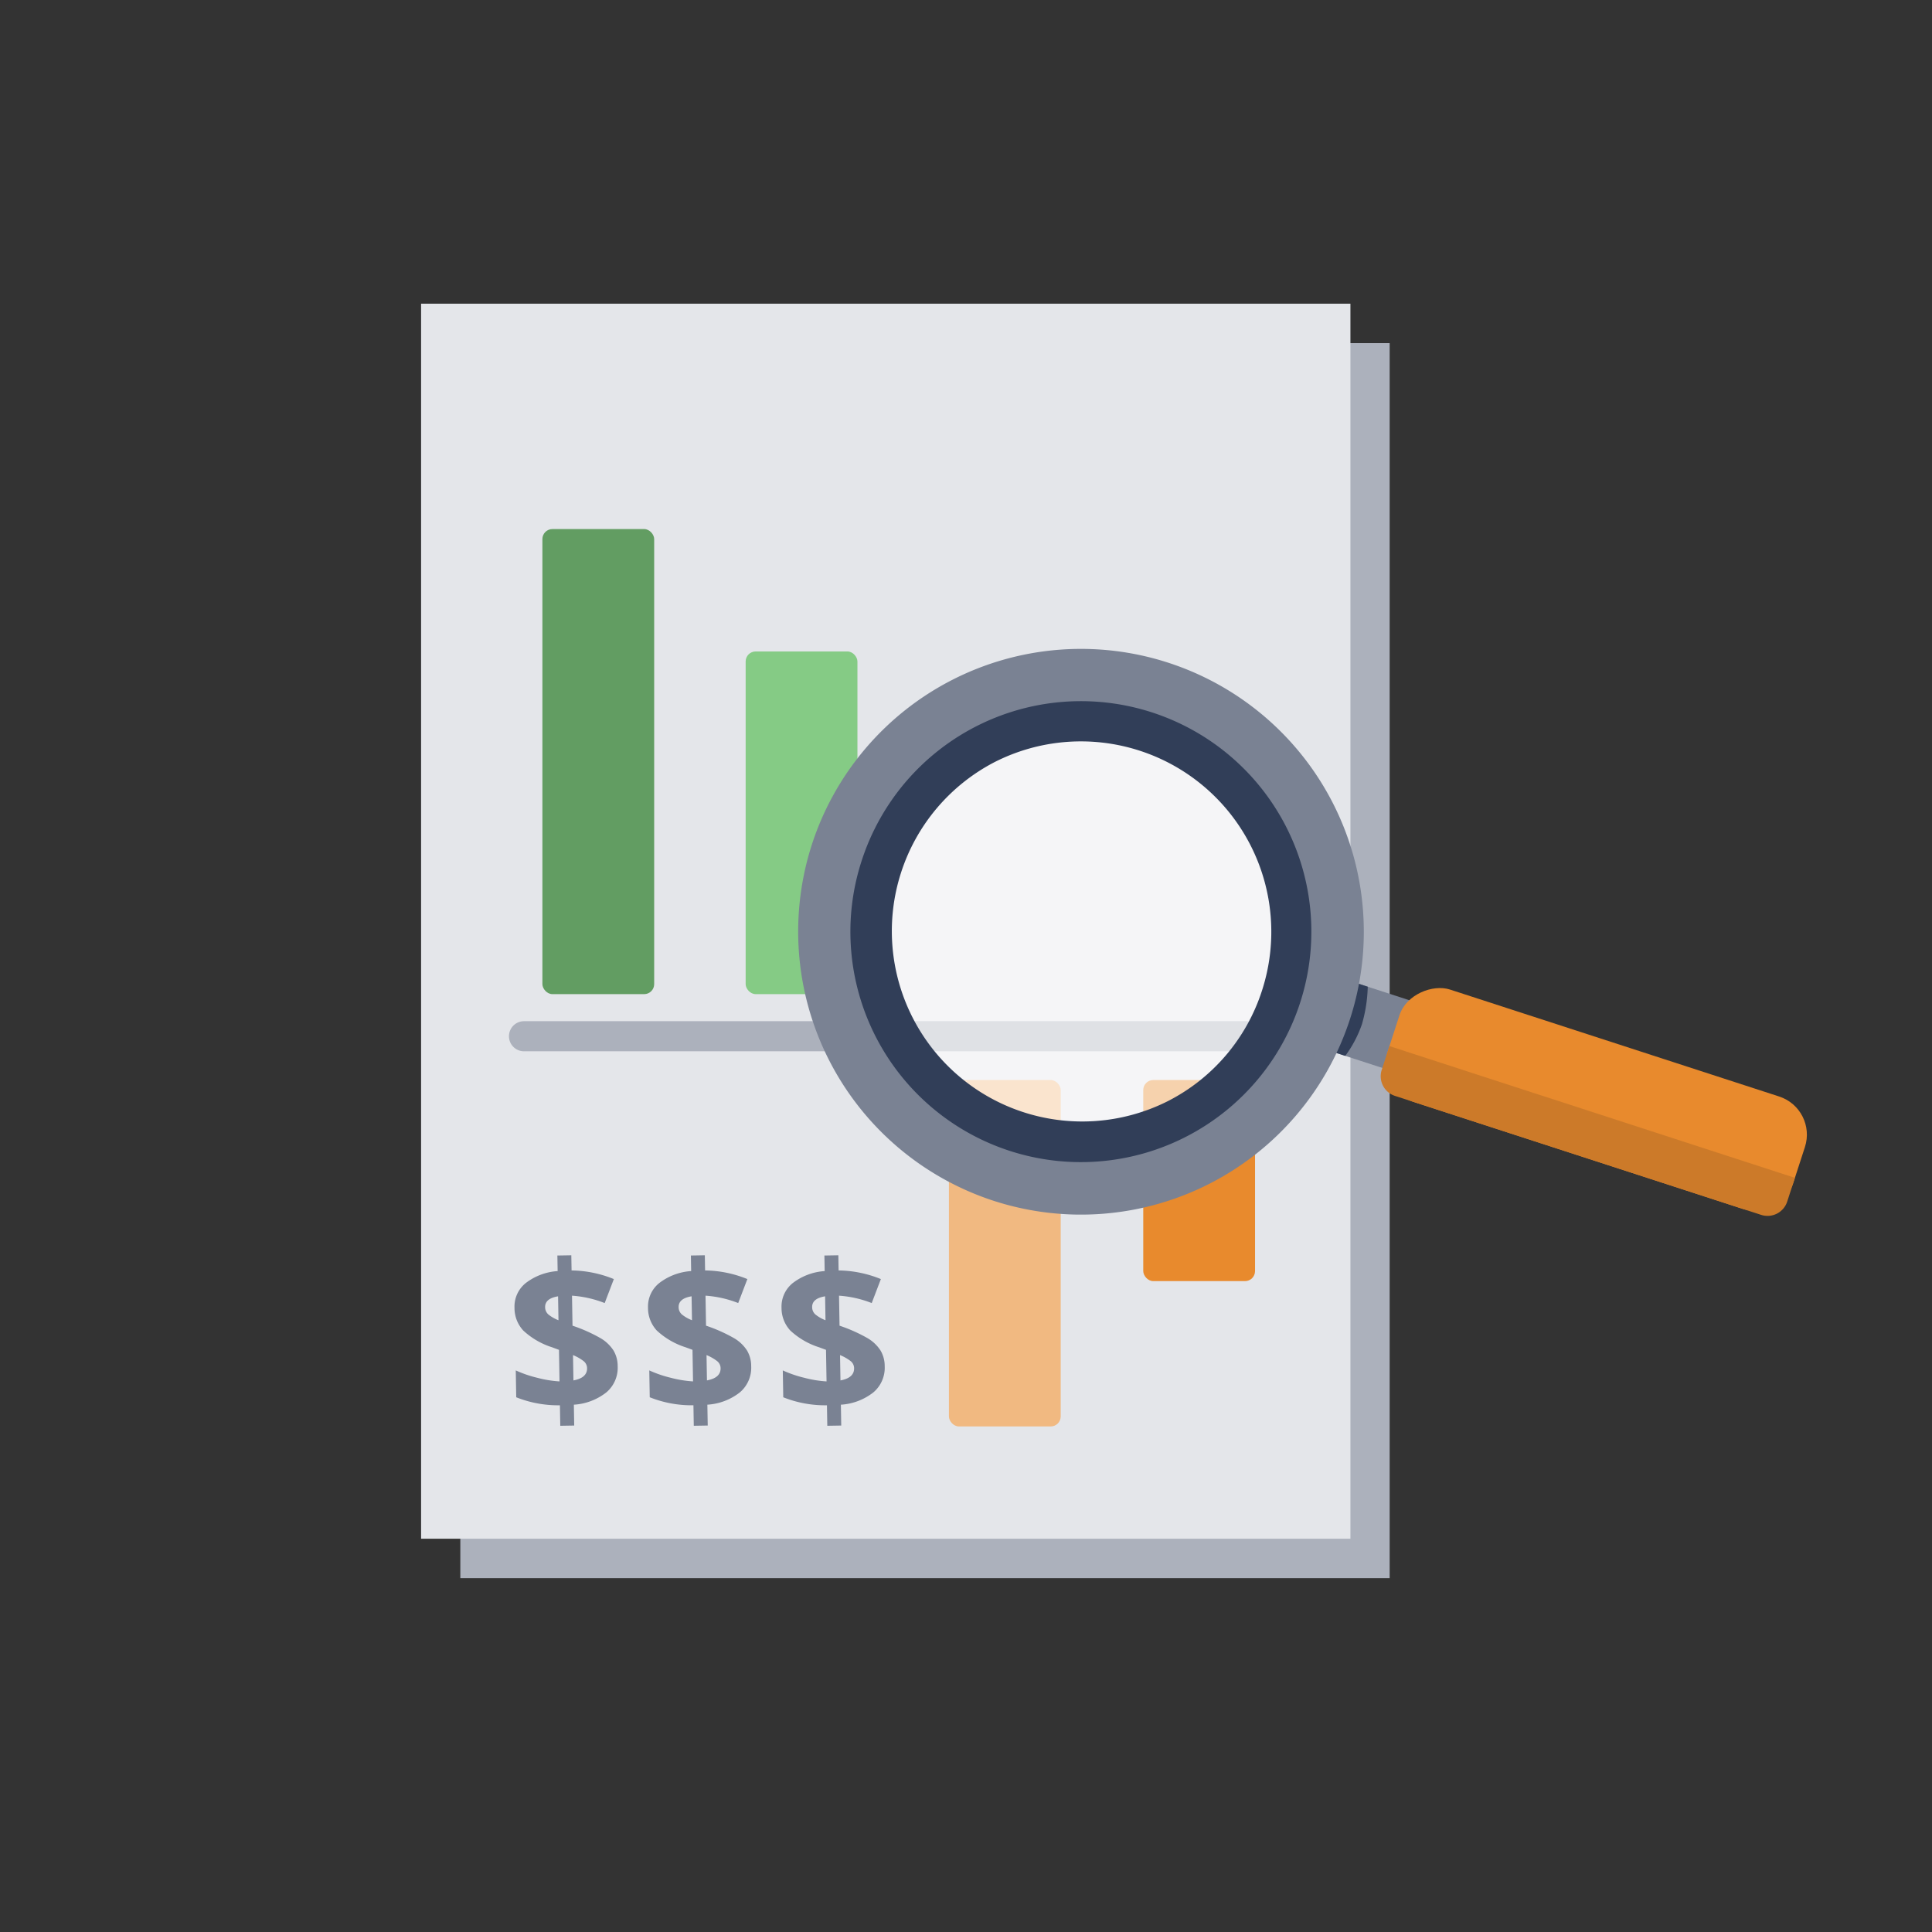
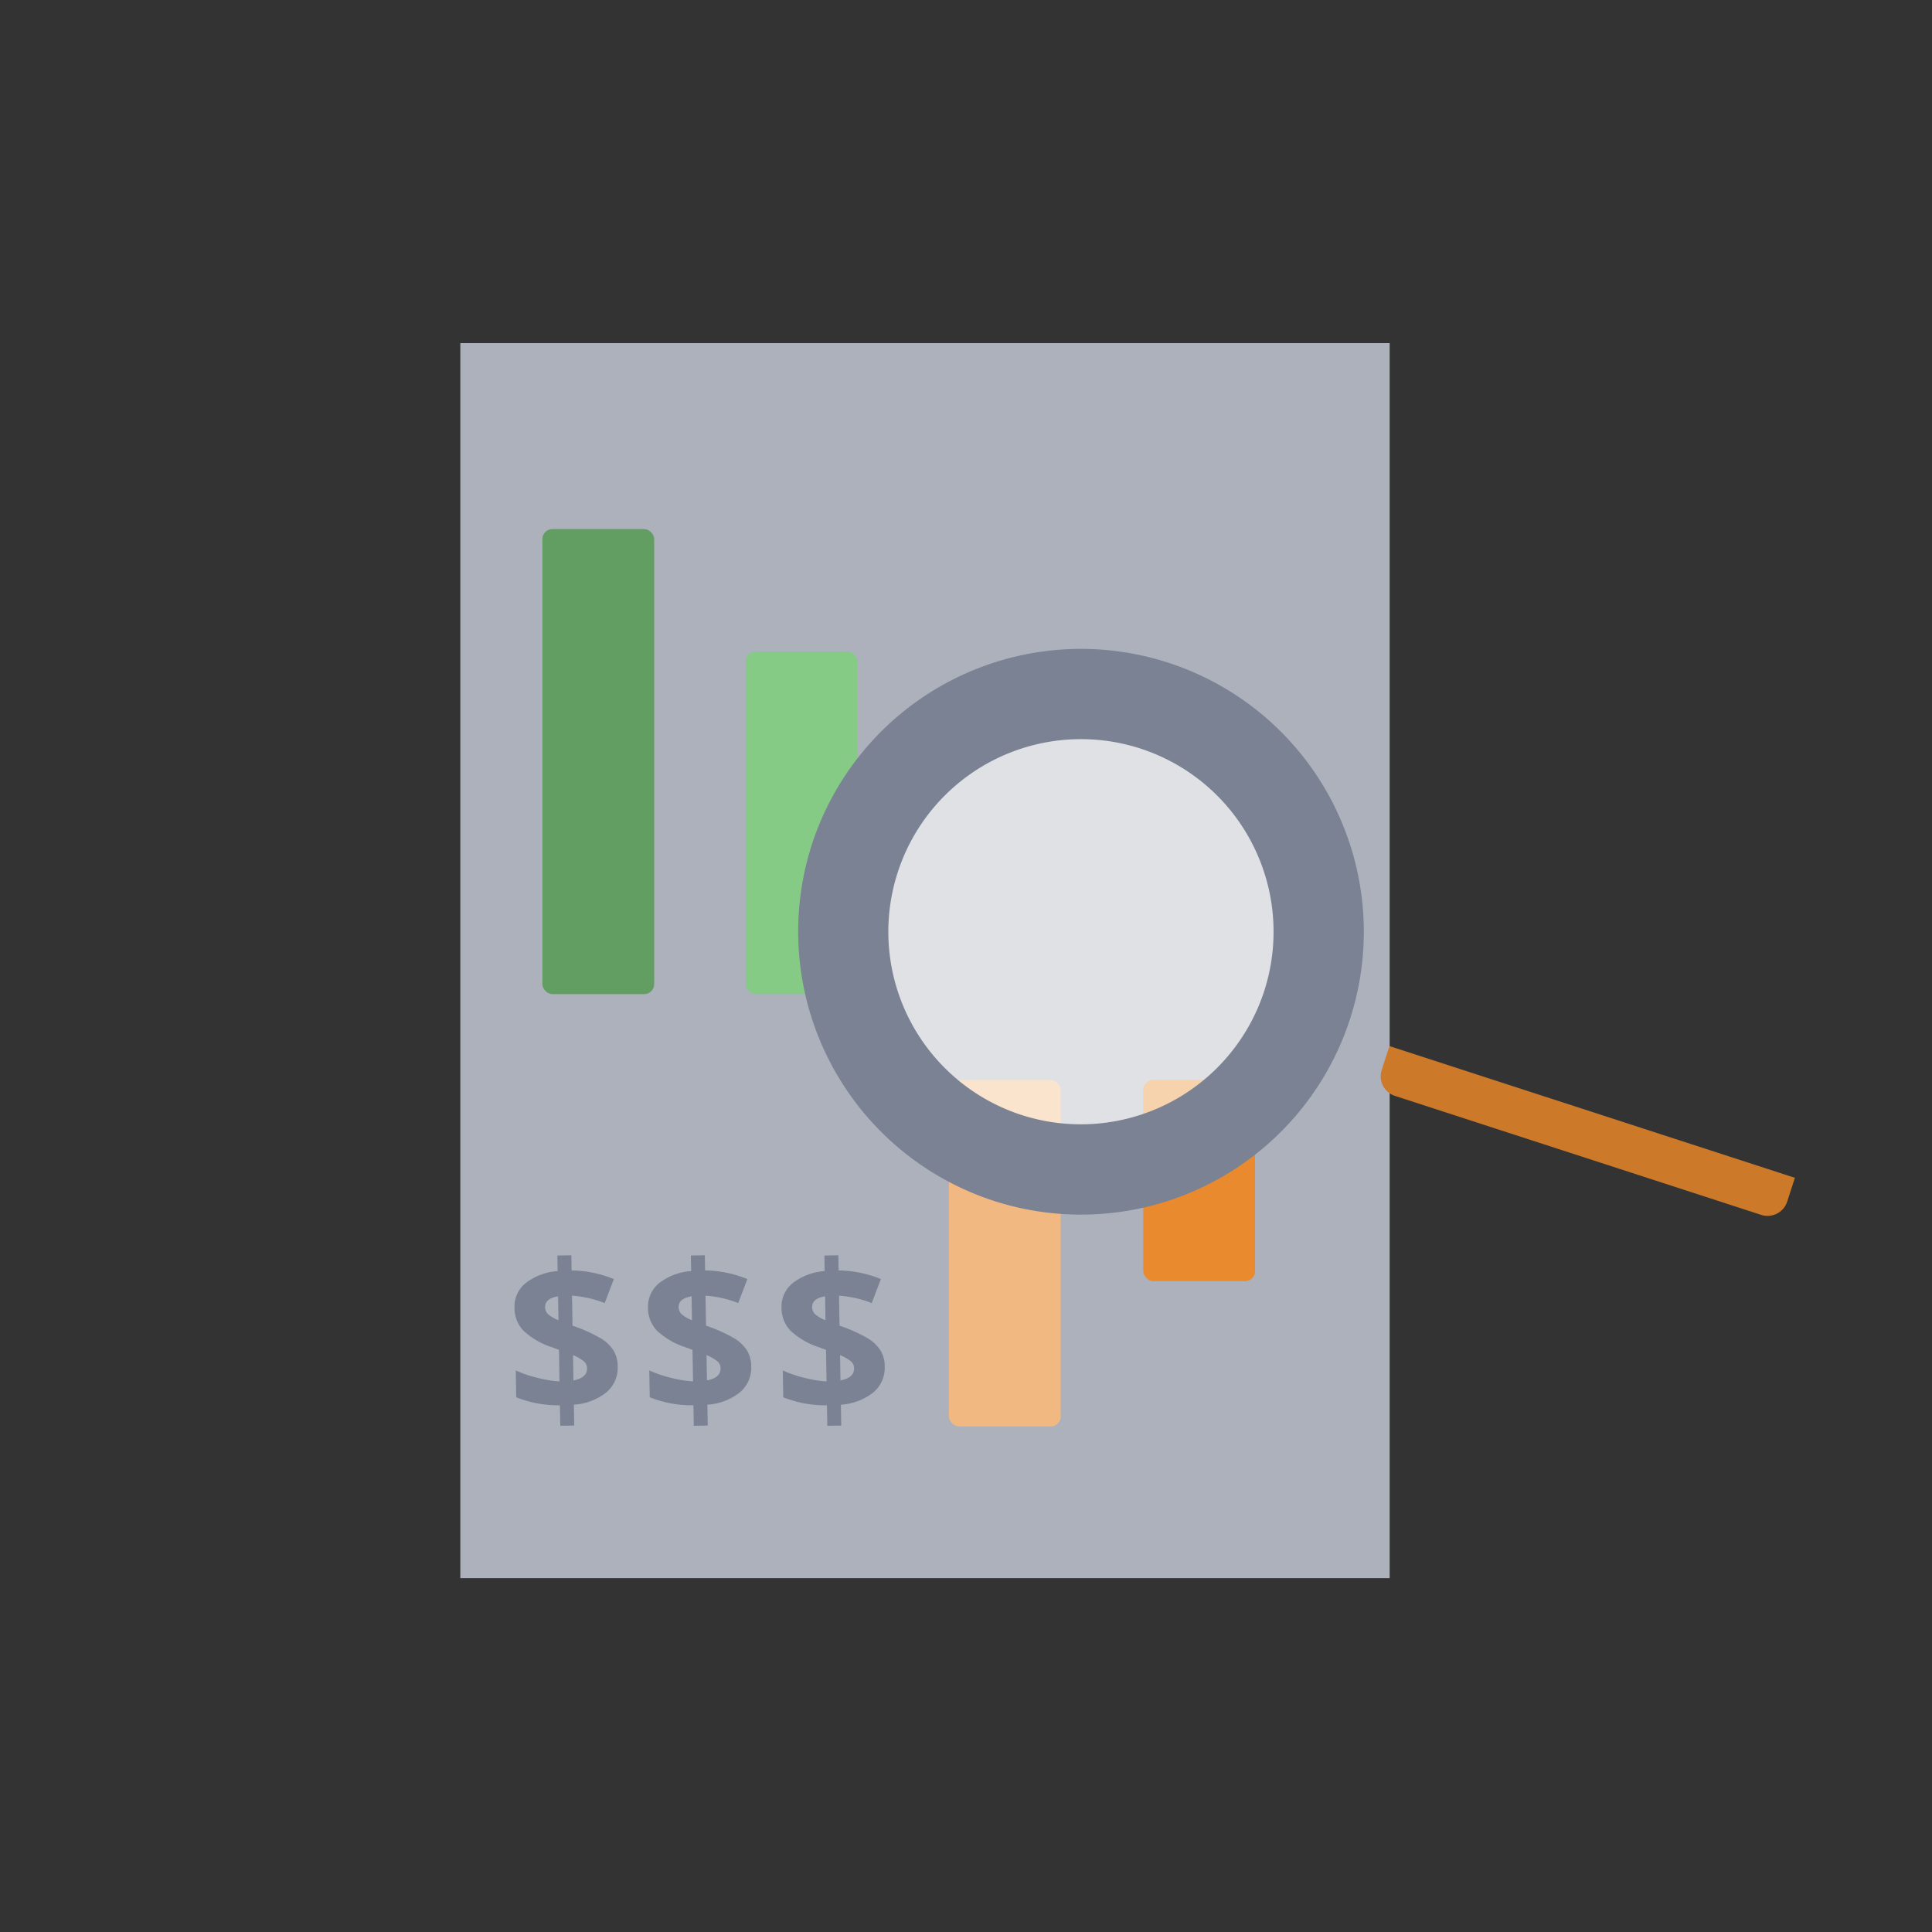
<svg xmlns="http://www.w3.org/2000/svg" width="192.674" height="192.674" viewBox="0 0 192.674 192.674">
  <rect x="0" y="0" width="192.674" height="192.674" fill="#333333" stroke="none" />
  <g transform="translate(-424 -1168)">
    <circle cx="96.337" cy="96.337" r="96.337" transform="translate(424 1168)" fill="none" />
    <path d="M0,123.167H92.681V0H0Z" transform="translate(562.588 1325.387) rotate(180)" fill="#acb1bc" />
-     <path d="M0,123.167H92.681V0H0Z" transform="translate(558.675 1321.453) rotate(180)" fill="#e4e6ea" />
    <rect width="11.148" height="20.055" rx="1" transform="translate(538.014 1275.708)" fill="#e88a2d" />
    <rect width="11.148" height="34.548" rx="1" transform="translate(518.634 1275.708)" fill="#f1b981" />
    <rect width="11.148" height="34.175" rx="1" transform="translate(498.362 1232.968)" fill="#85cb85" />
    <rect width="11.148" height="46.381" rx="1" transform="translate(478.092 1220.762)" fill="#629d62" />
    <path d="M10.187,11.131A3.216,3.216,0,0,1,9.02,13.723,5.8,5.8,0,0,1,5.753,14.9v2.08H4.363V14.936A11.281,11.281,0,0,1,.02,14.063V11.384a11.69,11.69,0,0,0,2.126.771,11.373,11.373,0,0,0,2.217.4V9.406l-.68-.264A7.588,7.588,0,0,1,.837,7.422,3.305,3.305,0,0,1,0,5.124,3,3,0,0,1,1.152,2.7,5.853,5.853,0,0,1,4.363,1.552V0h1.39V1.512a11.519,11.519,0,0,1,4.2.933L9,4.82a10.968,10.968,0,0,0-3.247-.791V7.021A15.605,15.605,0,0,1,8.569,8.34,3.852,3.852,0,0,1,9.8,9.568,3.045,3.045,0,0,1,10.187,11.131Zm-3.054.152a.912.912,0,0,0-.345-.72,4.524,4.524,0,0,0-1.035-.609V12.48Q7.133,12.247,7.133,11.283ZM3.054,5.124a.963.963,0,0,0,.309.736,3.674,3.674,0,0,0,1,.594V4.069Q3.054,4.262,3.054,5.124Z" transform="matrix(1, -0.017, 0.017, 1, 475.223, 1293.284)" fill="#7a8293" />
    <path d="M10.187,11.131A3.216,3.216,0,0,1,9.02,13.723,5.8,5.8,0,0,1,5.753,14.9v2.08H4.363V14.936A11.281,11.281,0,0,1,.02,14.063V11.384a11.69,11.69,0,0,0,2.126.771,11.373,11.373,0,0,0,2.217.4V9.406l-.68-.264A7.588,7.588,0,0,1,.837,7.422,3.305,3.305,0,0,1,0,5.124,3,3,0,0,1,1.152,2.7,5.853,5.853,0,0,1,4.363,1.552V0h1.39V1.512a11.519,11.519,0,0,1,4.2.933L9,4.82a10.968,10.968,0,0,0-3.247-.791V7.021A15.605,15.605,0,0,1,8.569,8.34,3.852,3.852,0,0,1,9.8,9.568,3.045,3.045,0,0,1,10.187,11.131Zm-3.054.152a.912.912,0,0,0-.345-.72,4.524,4.524,0,0,0-1.035-.609V12.48Q7.133,12.247,7.133,11.283ZM3.054,5.124a.963.963,0,0,0,.309.736,3.674,3.674,0,0,0,1,.594V4.069Q3.054,4.262,3.054,5.124Z" transform="matrix(1, -0.017, 0.017, 1, 488.538, 1293.283)" fill="#7a8293" />
    <path d="M10.187,11.131A3.216,3.216,0,0,1,9.02,13.723,5.8,5.8,0,0,1,5.753,14.9v2.08H4.363V14.936A11.281,11.281,0,0,1,.02,14.063V11.384a11.69,11.69,0,0,0,2.126.771,11.373,11.373,0,0,0,2.217.4V9.406l-.68-.264A7.588,7.588,0,0,1,.837,7.422,3.305,3.305,0,0,1,0,5.124,3,3,0,0,1,1.152,2.7,5.853,5.853,0,0,1,4.363,1.552V0h1.39V1.512a11.519,11.519,0,0,1,4.2.933L9,4.82a10.968,10.968,0,0,0-3.247-.791V7.021A15.605,15.605,0,0,1,8.569,8.34,3.852,3.852,0,0,1,9.8,9.568,3.045,3.045,0,0,1,10.187,11.131Zm-3.054.152a.912.912,0,0,0-.345-.72,4.524,4.524,0,0,0-1.035-.609V12.48Q7.133,12.247,7.133,11.283ZM3.054,5.124a.963.963,0,0,0,.309.736,3.674,3.674,0,0,0,1,.594V4.069Q3.054,4.262,3.054,5.124Z" transform="matrix(1, -0.017, 0.017, 1, 501.853, 1293.284)" fill="#7a8293" />
    <path d="M72.073,1.5H0A1.5,1.5,0,0,1-1.5,0,1.5,1.5,0,0,1,0-1.5H72.073a1.5,1.5,0,0,1,1.5,1.5A1.5,1.5,0,0,1,72.073,1.5Z" transform="translate(476.258 1271.342)" fill="#acb1bc" />
    <g transform="matrix(0.891, -0.454, 0.454, 0.891, 261.618, 1245.265)">
-       <rect width="7.253" height="10.757" transform="translate(246.998 155.116) rotate(-45)" fill="#7a8293" />
-       <path d="M0,0H7.253V6.866A14.668,14.668,0,0,1,3.5,7.471,11.757,11.757,0,0,1,0,6.866Z" transform="translate(246.638 154.755) rotate(-45)" fill="#313e58" />
      <path d="M41.971,20.986A20.985,20.985,0,1,1,20.985,0,20.986,20.986,0,0,1,41.971,20.986" transform="translate(203.946 136.613) rotate(-45)" fill="none" />
-       <rect width="11.782" height="42.517" rx="4" transform="translate(252.641 163.961) rotate(-45)" fill="#e88a2d" />
      <path d="M2.054,0A2.06,2.06,0,0,0,0,2.054V40.463a2.06,2.06,0,0,0,2.054,2.054h2.5V0Z" transform="translate(252.641 163.961) rotate(-45)" fill="#cc7a29" />
      <path d="M41.971,20.986A20.985,20.985,0,1,1,20.985,0,20.986,20.986,0,0,1,41.971,20.986Z" transform="translate(203.946 136.613) rotate(-45)" fill="#fff" opacity="0.612" />
      <path d="M23.709-4.5A28.209,28.209,0,1,1-4.5,23.709,28.241,28.241,0,0,1,23.709-4.5Zm0,47.417A19.209,19.209,0,1,0,4.5,23.709,19.23,19.23,0,0,0,23.709,42.917Z" transform="translate(200.096 136.614) rotate(-45)" fill="#7a8293" />
-       <path d="M20.985-2A22.979,22.979,0,0,1,37.239,37.239,22.986,22.986,0,1,1,12.038-.193,22.843,22.843,0,0,1,20.985-2Zm0,41.971A18.986,18.986,0,0,0,34.41,7.561,18.986,18.986,0,0,0,7.561,34.411,18.861,18.861,0,0,0,20.985,39.971Z" transform="translate(203.946 136.613) rotate(-45)" fill="#313e58" />
    </g>
  </g>
</svg>